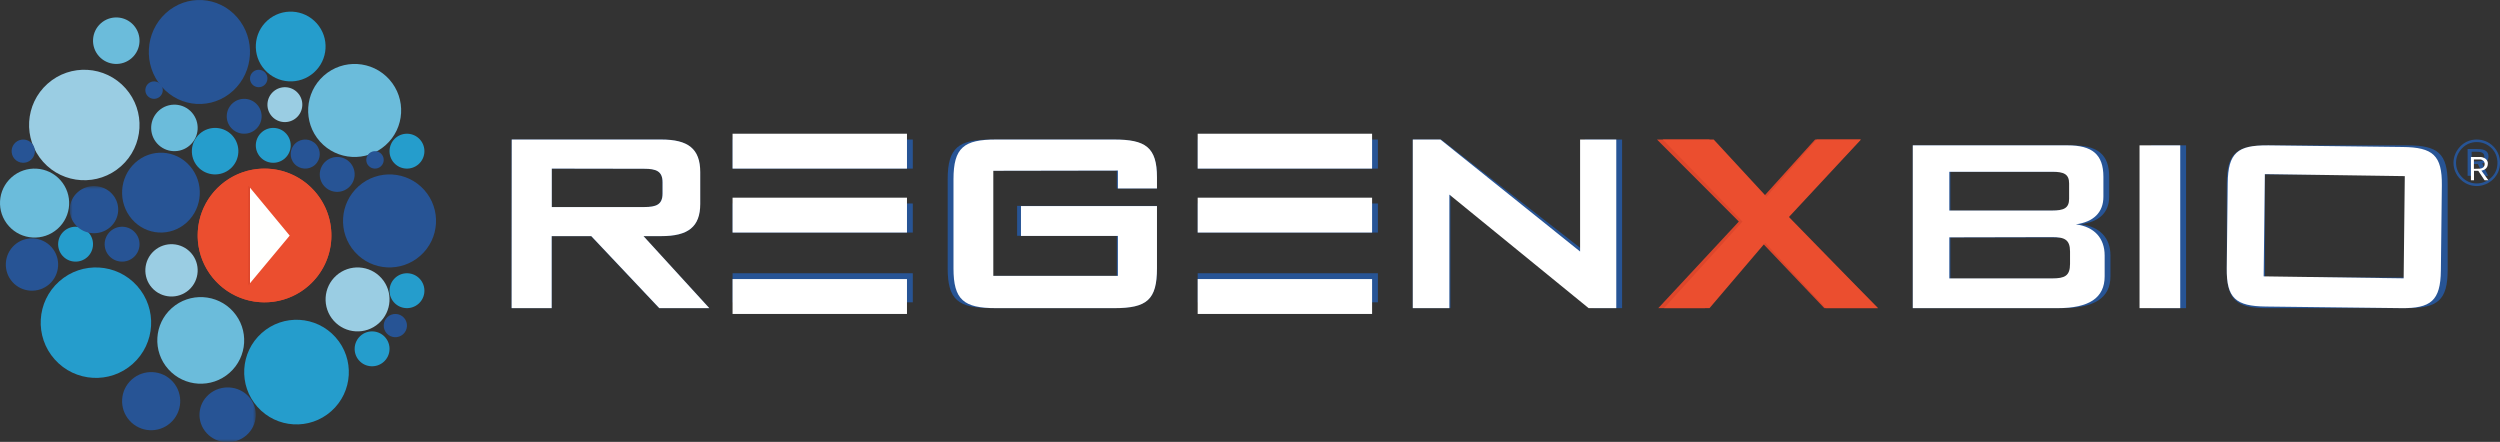
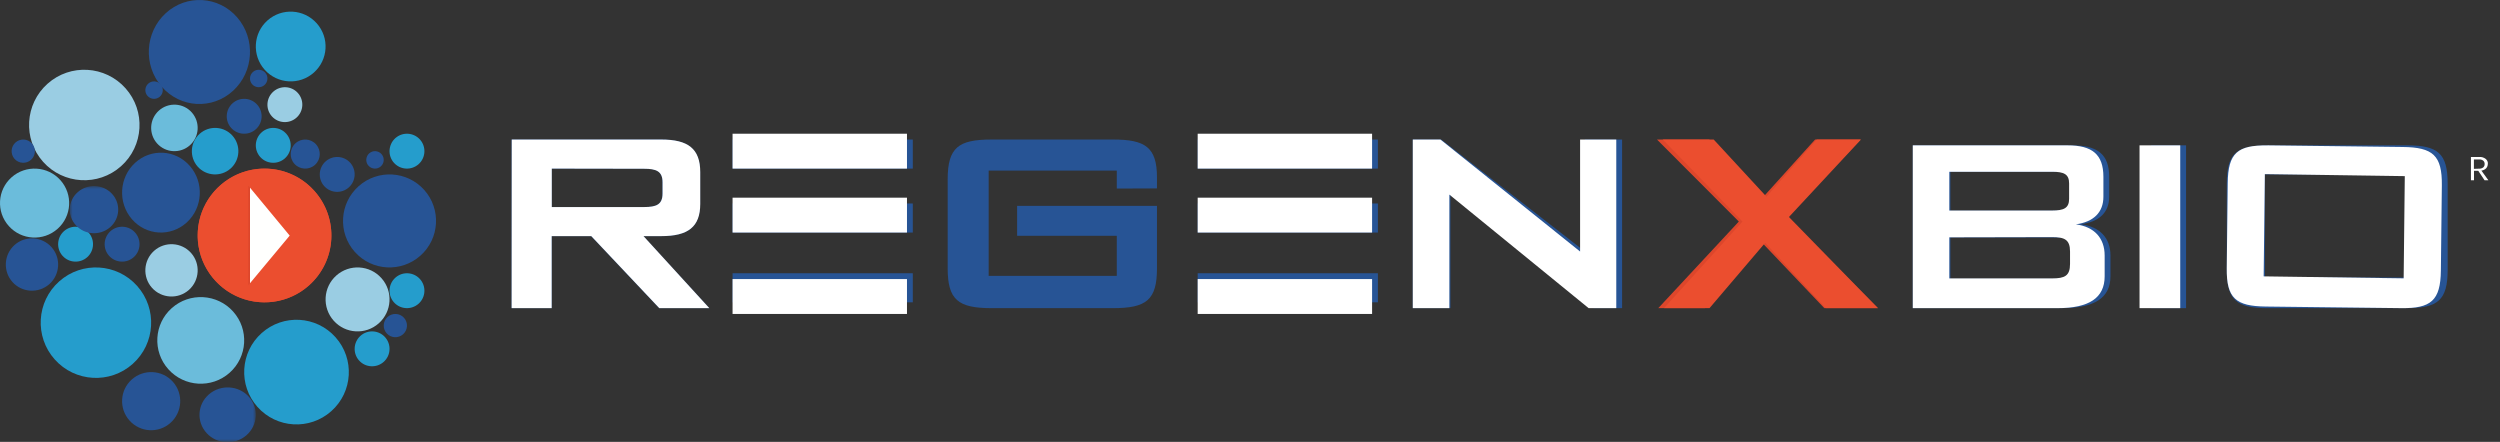
<svg xmlns="http://www.w3.org/2000/svg" xmlns:xlink="http://www.w3.org/1999/xlink" width="430px" height="76px" viewBox="0 0 430 76" version="1.1">
  <rect x="0" y="0" width="430" height="76" fill="#333333" stroke="none" />
  <title>Group 3</title>
  <defs>
    <polygon id="path-1" points="0 0 32 0 32 44 0 44" />
  </defs>
  <g id="Symbols" stroke="none" stroke-width="1" fill="none" fill-rule="evenodd">
    <g id="Footer-Dark-Blue" transform="translate(-55, -142)">
      <g id="Group-3" transform="translate(55, 142)">
        <g id="REGENXBIO_Logo-CMYK">
          <path d="M170.049,29.349 L170.049,47.446 L192.088,47.446 L192.088,40.555 L174.946,40.555 L174.946,35.413 L199,35.413 L199,46.146 C199,51.561 197.219,53 191.471,53 L170.529,53 C164.781,53 163,51.561 163,46.146 L163,30.855 C163,25.37 164.847,24 170.529,24 L191.471,24 C196.947,24 199,25.304 199,30.515 C199,30.719 199,32.129 199,32.406 L192.088,32.433 L192.088,29.349 L170.049,29.349" id="Fill-1" fill="#275495" />
          <polyline id="Fill-2" fill="#275495" points="243 24 247.887 24 272.599 43.265 272.599 24 279 24 279 53 274.113 53 249.471 33.462 249.471 53 243 53 243 24" />
          <polyline id="Fill-3" fill="#DD462B" points="299.079 38.107 285 24 293.991 24 303.322 33.835 312.199 24 320.002 24 307.28 37.32 323 53 313.782 53 303.094 41.76 293.256 53 285.226 53 299.079 38.107" />
          <path d="M335.469,40.845 L335.469,47.953 L353.685,47.953 C355.932,47.953 356.862,47.519 356.862,45.458 L356.862,43.341 C356.862,41.278 355.932,40.845 353.685,40.845 L335.469,40.845 Z M335.469,29.557 L335.469,36.232 L353.685,36.232 C355.712,36.232 356.698,35.851 356.698,34.223 L356.698,31.565 C356.698,29.937 355.712,29.557 353.685,29.557 L335.469,29.557 Z M329,25 L356.424,25 C360.752,25 362.78,26.519 362.78,30.425 L362.78,33.843 C362.78,36.558 361.026,38.184 357.904,38.565 C361.192,39.001 363,40.953 363,43.938 L363,47.519 C363,51.263 360.207,53 354.671,53 L329,53 L329,25 L329,25 Z" id="Fill-4" fill="#275495" />
          <polygon id="Fill-5" fill="#275495" points="370 53 376 53 376 25 370 25" />
          <path d="M389.567,47.736 L414.434,47.736 L414.434,29.993 L389.567,29.993 L389.567,47.736 Z M390.004,25 L413.997,25 C419.303,25 421,26.356 421,31.619 L421,46.38 C421,51.643 419.303,53 413.997,53 L390.004,53 C384.697,53 383,51.643 383,46.38 L383,31.619 C383,26.356 384.697,25 390.004,25 L390.004,25 Z" id="Fill-6" fill="#275495" />
          <polygon id="Fill-7" fill="#275495" points="206 29 237 29 237 24 206 24" />
          <polygon id="Fill-8" fill="#275495" points="206 40 237 40 237 35 206 35" />
          <polygon id="Fill-9" fill="#275495" points="206 52 237 52 237 47 206 47" />
          <polygon id="Fill-10" fill="#275495" points="126 29 157 29 157 24 126 24" />
          <polygon id="Fill-11" fill="#275495" points="126 40 157 40 157 35 126 35" />
          <polygon id="Fill-12" fill="#275495" points="126 52 157 52 157 47 126 47" />
          <path d="M57.84,47.394 C55.572,49.415 55.375,52.892 57.394,55.159 C59.413,57.427 62.883,57.627 65.152,55.606 C67.424,53.585 67.63,50.111 65.609,47.841 C63.591,45.574 60.112,45.372 57.84,47.394" id="Fill-13" fill="#9ACDE3" />
          <g id="Group-17" transform="translate(0, 29)" fill="#6BBCDB">
            <path d="M29.551,23.987 C26.473,26.719 26.207,31.432 28.947,34.501 C31.697,37.579 36.414,37.849 39.492,35.116 C42.576,32.378 42.856,27.672 40.108,24.595 C37.368,21.526 32.636,21.249 29.551,23.987" id="Fill-14" />
            <path d="M1.986,1.5 C-0.465,3.675 -0.674,7.43 1.508,9.874 C3.694,12.323 7.449,12.538 9.9,10.361 C12.356,8.181 12.578,4.437 10.391,1.988 C8.209,-0.455 4.44,-0.68 1.986,1.5" id="Fill-16" />
          </g>
          <path d="M46.004,3.518 C43.533,5.719 43.318,9.517 45.519,11.988 C47.726,14.467 51.515,14.683 53.986,12.483 C56.463,10.277 56.687,6.489 54.479,4.01 C52.279,1.538 48.481,1.314 46.004,3.518" id="Fill-18" fill="#259DCC" />
-           <path d="M55.684,13.023 C52.385,15.96 52.084,21.028 55.021,24.326 C57.959,27.626 63.022,27.908 66.32,24.97 C69.619,22.033 69.914,16.981 66.975,13.681 C64.039,10.383 58.982,10.086 55.684,13.023" id="Fill-19" fill="#6BBCDB" />
          <path d="M27.34,19.012 C25.691,20.481 25.544,23.012 27.011,24.66 C28.483,26.312 31.01,26.455 32.66,24.987 C34.309,23.518 34.457,20.991 32.986,19.338 C31.519,17.691 28.989,17.544 27.34,19.012" id="Fill-20" fill="#6BBCDB" />
-           <path d="M17.341,4.011 C15.692,5.48 15.543,8.012 17.011,9.66 C18.481,11.312 21.011,11.455 22.661,9.986 C24.309,8.517 24.457,5.991 22.986,4.339 C21.519,2.691 18.99,2.543 17.341,4.011" id="Fill-21" fill="#6BBCDB" />
          <path d="M19.006,39.759 C17.768,40.86 17.658,42.76 18.757,43.996 C19.861,45.234 21.759,45.341 22.996,44.24 C24.231,43.14 24.343,41.242 23.24,40.003 C22.14,38.768 20.241,38.658 19.006,39.759" id="Fill-22" fill="#275495" />
          <path d="M45.017,57.278 C41.303,60.584 40.973,66.272 44.278,69.983 C47.587,73.701 53.271,74.026 56.986,70.718 C60.697,67.415 61.028,61.731 57.718,58.014 C54.415,54.304 48.728,53.973 45.017,57.278" id="Fill-23" fill="#259DCC" />
          <g id="Group-27" transform="translate(21, 0)" fill="#275495">
            <path d="M2.243,27.999 C-0.517,30.523 -0.763,34.868 1.69,37.7 C4.147,40.537 8.37,40.781 11.129,38.256 C13.883,35.735 14.13,31.401 11.671,28.563 C9.22,25.732 4.996,25.478 2.243,27.999" id="Fill-24" />
            <path d="M7.511,2.264 C3.92,5.55 3.603,11.205 6.797,14.893 C9.997,18.586 15.491,18.906 19.082,15.62 C22.667,12.338 22.998,6.685 19.8,2.993 C16.605,-0.694 11.098,-1.018 7.511,2.264" id="Fill-26" />
          </g>
          <path d="M61.684,32.026 C58.381,34.968 58.087,40.026 61.023,43.323 C63.961,46.625 69.013,46.91 72.317,43.968 C75.619,41.028 75.914,35.981 72.975,32.679 C70.04,29.382 64.986,29.086 61.684,32.026" id="Fill-28" fill="#275495" />
          <path d="M10.179,48.401 C6.261,51.89 5.918,57.896 9.408,61.817 C12.898,65.735 18.901,66.084 22.82,62.596 C26.736,59.108 27.083,53.106 23.594,49.186 C20.103,45.267 14.097,44.914 10.179,48.401" id="Fill-29" fill="#259DCC" />
          <path d="M8.181,14.401 C4.265,17.887 3.916,23.904 7.404,27.822 C10.893,31.74 16.903,32.08 20.817,28.593 C24.736,25.105 25.084,19.105 21.595,15.188 C18.106,11.269 12.098,10.912 8.181,14.401" id="Fill-30" fill="#9ACDE3" />
          <path d="M2.509,42.134 C0.655,43.786 0.484,46.643 2.137,48.5 C3.785,50.351 6.643,50.51 8.497,48.86 C10.351,47.21 10.51,44.362 8.862,42.512 C7.209,40.655 4.362,40.485 2.509,42.134" id="Fill-31" fill="#275495" />
          <path d="M34.346,23.009 C32.694,24.479 32.54,27.017 34.008,28.666 C35.474,30.312 38.015,30.455 39.666,28.984 C41.312,27.518 41.453,24.987 39.987,23.341 C38.52,21.692 35.991,21.543 34.346,23.009" id="Fill-32" fill="#259DCC" />
          <path d="M11.008,39.756 C9.769,40.859 9.657,42.764 10.757,43.997 C11.855,45.233 13.761,45.342 14.998,44.24 C16.235,43.139 16.34,41.24 15.24,40.006 C14.14,38.771 12.243,38.656 11.008,39.756" id="Fill-33" fill="#259DCC" />
          <path d="M68.008,23.756 C66.77,24.86 66.657,26.765 67.755,27.999 C68.855,29.234 70.759,29.341 71.998,28.238 C73.233,27.138 73.341,25.24 72.241,24.005 C71.141,22.771 69.244,22.656 68.008,23.756" id="Fill-34" fill="#259DCC" />
          <path d="M62.009,57.756 C60.771,58.86 60.655,60.764 61.755,61.999 C62.854,63.234 64.76,63.341 65.999,62.238 C67.234,61.137 67.34,59.239 66.241,58.005 C65.141,56.769 63.246,56.657 62.009,57.756" id="Fill-35" fill="#259DCC" />
          <path d="M45.009,22.757 C43.769,23.86 43.656,25.762 44.757,26.998 C45.856,28.232 47.76,28.342 48.999,27.239 C50.234,26.138 50.34,24.239 49.241,23.006 C48.14,21.769 46.244,21.657 45.009,22.757" id="Fill-36" fill="#259DCC" />
          <path d="M47.008,15.761 C45.771,16.863 45.656,18.766 46.754,20.001 C47.853,21.234 49.758,21.34 50.994,20.239 C52.234,19.134 52.34,17.237 51.242,16.004 C50.144,14.769 48.248,14.656 47.008,15.761" id="Fill-37" fill="#9ACDE3" />
          <path d="M50.841,24.63 C49.808,25.551 49.713,27.136 50.63,28.166 C51.546,29.194 53.133,29.286 54.167,28.364 C55.195,27.448 55.283,25.866 54.368,24.839 C53.45,23.808 51.87,23.714 50.841,24.63" id="Fill-38" fill="#275495" />
          <path d="M2.673,24.504 C1.846,25.239 1.771,26.509 2.504,27.332 C3.237,28.155 4.507,28.228 5.333,27.492 C6.157,26.757 6.226,25.494 5.494,24.672 C4.761,23.848 3.497,23.77 2.673,24.504" id="Fill-39" fill="#275495" />
          <path d="M66.672,54.505 C65.847,55.241 65.771,56.509 66.504,57.332 C67.238,58.156 68.506,58.227 69.331,57.492 C70.155,56.758 70.228,55.493 69.494,54.669 C68.761,53.846 67.496,53.772 66.672,54.505" id="Fill-40" fill="#275495" />
          <path d="M25.505,14.378 C24.884,14.931 24.828,15.881 25.378,16.498 C25.928,17.116 26.879,17.172 27.501,16.618 C28.117,16.07 28.17,15.12 27.619,14.502 C27.07,13.885 26.121,13.829 25.505,14.378" id="Fill-41" fill="#275495" />
          <path d="M63.505,26.377 C62.885,26.93 62.828,27.882 63.378,28.499 C63.927,29.116 64.881,29.171 65.5,28.62 C66.118,28.07 66.169,27.12 65.62,26.503 C65.07,25.885 64.122,25.828 63.505,26.377" id="Fill-42" fill="#275495" />
          <path d="M43.504,12.38 C42.886,12.93 42.827,13.881 43.378,14.5 C43.926,15.116 44.88,15.171 45.498,14.62 C46.116,14.07 46.171,13.116 45.623,12.501 C45.072,11.883 44.122,11.83 43.504,12.38" id="Fill-43" fill="#275495" />
          <path d="M68.009,47.757 C66.771,48.86 66.655,50.763 67.756,51.999 C68.855,53.234 70.761,53.341 71.999,52.237 C73.234,51.138 73.34,49.239 72.241,48.005 C71.141,46.77 69.244,46.657 68.009,47.757" id="Fill-44" fill="#259DCC" />
          <path d="M40.008,17.757 C38.771,18.859 38.656,20.763 39.756,21.998 C40.857,23.234 42.76,23.341 43.998,22.238 C45.233,21.138 45.341,19.241 44.24,18.005 C43.14,16.77 41.243,16.657 40.008,17.757" id="Fill-45" fill="#275495" />
          <path d="M56.008,27.76 C54.77,28.864 54.657,30.767 55.754,32 C56.853,33.234 58.755,33.341 59.992,32.237 C61.23,31.136 61.344,29.235 60.244,28.001 C59.147,26.768 57.244,26.658 56.008,27.76" id="Fill-46" fill="#275495" />
          <path d="M26.511,43.136 C24.656,44.788 24.484,47.645 26.134,49.497 C27.782,51.35 30.643,51.512 32.498,49.86 C34.351,48.21 34.51,45.359 32.862,43.508 C31.211,41.654 28.364,41.486 26.511,43.136" id="Fill-47" fill="#9ACDE3" />
          <g id="Group-51" transform="translate(12, 32)">
            <mask id="mask-2" fill="white">
              <use xlink:href="#path-1" />
            </mask>
            <g id="Clip-49" />
            <path d="M1.391,1.03 C3.109,-0.46 5.754,-0.317 7.281,1.353 C8.813,3.029 8.651,5.601 6.933,7.09 C5.216,8.578 2.587,8.43 1.054,6.752 C-0.473,5.083 -0.324,2.518 1.391,1.03" id="Fill-48" fill="#275495" mask="url(#mask-2)" />
            <path d="M23.931,35.835 C25.929,34.102 29.002,34.267 30.777,36.21 C32.558,38.157 32.369,41.145 30.37,42.88 C28.378,44.607 25.319,44.435 23.538,42.488 C21.763,40.545 21.936,37.562 23.931,35.835" id="Fill-50" fill="#275495" mask="url(#mask-2)" />
          </g>
          <path d="M22.67,65.27 C24.731,63.433 27.905,63.608 29.738,65.668 C31.577,67.733 31.38,70.901 29.317,72.736 C27.259,74.57 24.104,74.388 22.266,72.322 C20.432,70.263 20.612,67.103 22.67,65.27" id="Fill-52" fill="#275495" />
          <path d="M37.853,31.912 C33.106,36.137 32.689,43.4 36.916,48.147 C41.138,52.889 48.401,53.314 53.148,49.087 C57.892,44.863 58.311,37.598 54.088,32.857 C49.862,28.109 42.599,27.687 37.853,31.912" id="Fill-53" fill="#DD462B" />
          <polyline id="Fill-54" fill="#FFFFFE" points="43 49 50 40.524 43 32" />
          <path d="M94.888,29.005 L94.888,35.612 L110.759,35.612 C112.855,35.612 113.936,35.202 113.936,33.282 L113.936,31.335 C113.936,29.414 112.855,29.005 110.759,29.005 L94.888,29.005 Z M88,24 L113.732,24 C118.324,24 120.419,25.578 120.419,29.622 L120.419,35.063 C120.419,39.041 118.324,40.618 113.732,40.618 L110.652,40.618 L122,53 L113.394,53 L101.691,40.618 L94.888,40.618 L94.888,53 L88,53 L88,24 L88,24 Z" id="Fill-55" fill="#275495" />
-           <path d="M425.122,26.101 L425.122,27.754 L425.983,27.754 C426.89,27.754 427.304,27.575 427.304,26.95 C427.304,26.335 426.89,26.101 425.983,26.101 L425.122,26.101 Z M428.02,26.906 C428.02,27.542 427.606,28.023 426.934,28.112 L427.964,30.235 L427.169,30.235 L426.197,28.213 L425.122,28.213 L425.122,30.235 L424.429,30.235 L424.429,25.632 L426.118,25.632 C427.393,25.632 428.02,26.022 428.02,26.906 Z M428.547,25.487 C427.864,24.806 426.968,24.437 425.994,24.437 C425.032,24.437 424.17,24.806 423.509,25.463 C422.816,26.168 422.436,27.061 422.436,28 C422.436,28.939 422.806,29.822 423.488,30.503 C424.17,31.185 425.054,31.554 425.994,31.554 C426.934,31.554 427.841,31.185 428.547,30.492 C429.217,29.844 429.564,28.984 429.564,28.012 C429.564,27.04 429.206,26.144 428.547,25.487 Z M428.848,25.173 C429.598,25.922 430,26.927 430,28 C430,29.095 429.598,30.066 428.848,30.804 C428.065,31.575 427.047,32 425.994,32 C424.931,32 423.935,31.587 423.175,30.816 C422.414,30.056 422,29.062 422,28 C422,26.95 422.425,25.934 423.197,25.151 C423.935,24.403 424.909,24 425.994,24 C427.091,24 428.086,24.403 428.848,25.173 L428.848,25.173 Z" id="Fill-56" fill="#275495" />
        </g>
        <g id="REGENXBIO-white" fill-rule="nonzero">
-           <path d="M170.849,29.375 L170.849,47.453 L192.281,47.453 L192.281,40.576 L175.608,40.576 L175.608,35.439 L199,35.439 L199,46.152 C199,51.565 197.271,53 191.677,53 L171.314,53 C165.738,53 164,51.565 164,46.152 L164,30.848 C164,25.368 165.794,24 171.314,24 L191.677,24 C197.002,24 199,25.301 199,30.504 L199,32.417 L192.281,32.417 L192.281,29.337 L170.849,29.375 Z" id="Path" fill="#FFFFFF" />
          <polygon id="Path" fill="#FFFFFF" points="243 24 247.757 24 271.776 43.263 271.776 24 278 24 278 53 273.243 53 249.29 33.469 249.29 53 243 53" />
          <polygon id="Path" fill="#EB4E2F" points="299.71 38.108 286 24 294.756 24 303.84 33.836 312.483 24 320.088 24 307.698 37.324 323 53 314.029 53 303.615 41.759 294.035 53 286.215 53" />
          <path d="M335.281,40.821 L335.281,47.885 L352.966,47.885 C355.141,47.885 356.046,47.448 356.046,45.394 L356.046,43.274 C356.046,41.22 355.113,40.783 352.966,40.783 L335.281,40.821 Z M335.281,29.554 L335.281,36.21 L352.966,36.21 C354.926,36.21 355.887,35.829 355.887,34.203 L355.887,31.551 C355.887,29.925 354.954,29.545 352.966,29.545 L335.281,29.554 Z M329,25 L355.617,25 C359.826,25 361.785,26.521 361.785,30.419 L361.785,33.833 C361.785,36.542 360.087,38.168 357.054,38.586 C360.245,39.014 362,40.973 362,43.949 L362,47.524 C362,51.26 359.294,53 353.918,53 L329,53 L329,25 Z" id="Shape" fill="#FFFFFF" />
          <rect id="Rectangle" fill="#FFFFFF" x="368" y="25" width="7" height="28" />
          <path d="M413.429,47.874 L413.624,30.294 L389.553,29.945 L389.348,47.534 M390.027,25 L413.289,25.283 C418.435,25.34 420.063,26.708 419.998,31.889 L419.831,46.515 C419.775,51.733 418.109,53.064 412.973,52.998 L389.711,52.724 C384.565,52.667 382.937,51.299 383.002,46.119 L383.169,31.492 C383.225,26.283 384.881,24.953 390.027,25.009" id="Shape" fill="#FFFFFF" />
          <rect id="Rectangle" fill="#FFFFFF" x="206" y="23" width="30" height="6" />
          <rect id="Rectangle" fill="#FFFFFF" x="206" y="34" width="30" height="6" />
          <rect id="Rectangle" fill="#FFFFFF" x="206" y="48" width="30" height="6" />
          <rect id="Rectangle" fill="#FFFFFF" x="126" y="23" width="30" height="6" />
          <rect id="Rectangle" fill="#FFFFFF" x="126" y="34" width="30" height="6" />
          <rect id="Rectangle" fill="#FFFFFF" x="126" y="48" width="30" height="6" />
          <path d="M54.086,32.858 C50.996,29.382 46.116,28.111 41.723,29.638 C37.33,31.164 34.29,35.188 34.02,39.832 C33.749,44.476 36.303,48.826 40.489,50.852 C44.675,52.878 49.67,52.181 53.142,49.087 C55.423,47.063 56.804,44.213 56.981,41.168 C57.158,38.124 56.116,35.133 54.086,32.858 L54.086,32.858 Z M42.713,49.059 L42.713,31.932 L49.829,40.524 L42.713,49.059 Z" id="Shape" fill="#EB4E2F" />
          <path d="M94.906,28.998 L94.906,35.613 L110.783,35.613 C112.877,35.613 113.962,35.202 113.962,33.277 L113.962,31.362 C113.962,29.448 112.877,29.026 110.783,29.026 L94.906,28.998 Z M88.019,24 L113.755,24 C118.349,24 120.443,25.57 120.443,29.62 L120.443,35.058 C120.443,39.031 118.349,40.611 113.755,40.611 L110.679,40.611 L122,53 L113.396,53 L101.698,40.611 L94.887,40.611 L94.887,53 L88,53 L88.019,24 Z" id="Shape" fill="#FFFFFF" />
          <path d="M426.401,29.01 C426.659,29.028 426.915,28.95 427.118,28.792 C427.282,28.642 427.37,28.429 427.357,28.209 C427.368,27.996 427.284,27.79 427.126,27.643 C426.935,27.487 426.69,27.409 426.442,27.425 L425.511,27.425 L425.511,29.042 L426.401,29.01 Z M427.901,28.136 C427.919,28.432 427.818,28.722 427.621,28.945 C427.401,29.167 427.11,29.307 426.797,29.342 L428,31 L427.341,31 L426.261,29.382 L425.527,29.382 L425.527,31 L425,31 L425,27.004 L426.459,27.004 C426.847,26.976 427.232,27.092 427.538,27.328 C427.784,27.527 427.923,27.824 427.918,28.136" id="Shape" fill="#FFFFFF" />
        </g>
      </g>
    </g>
  </g>
</svg>